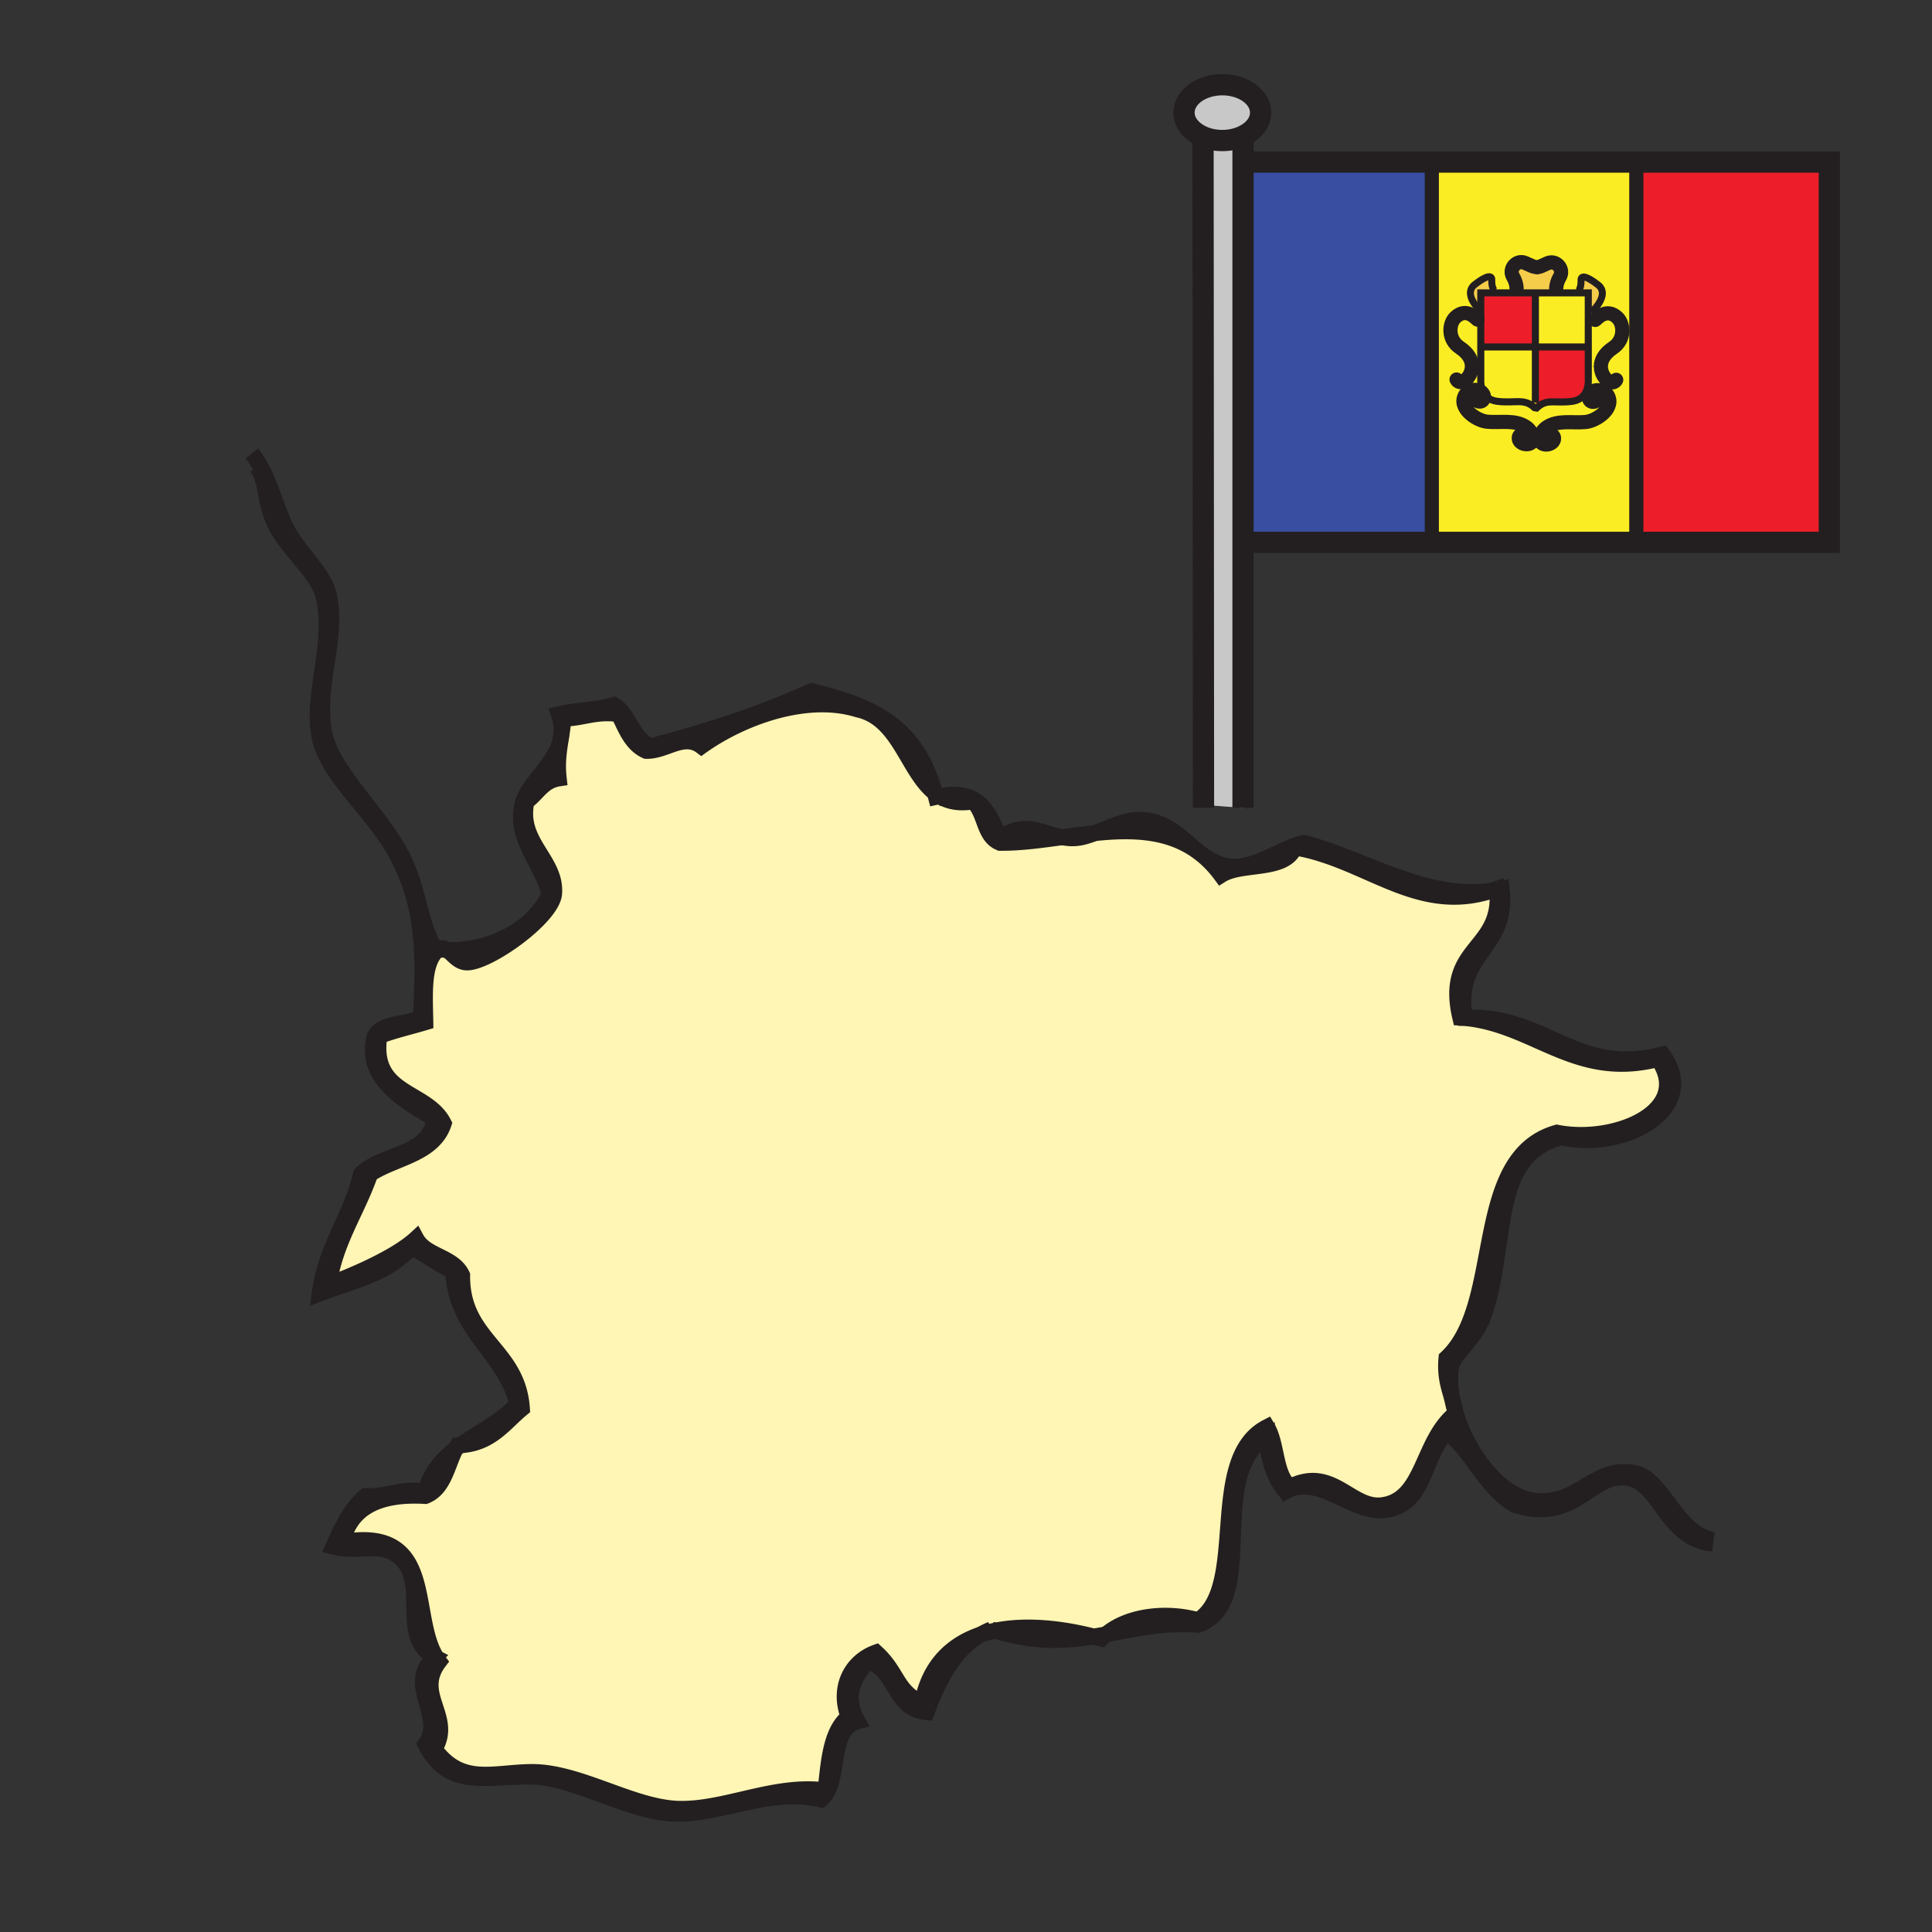
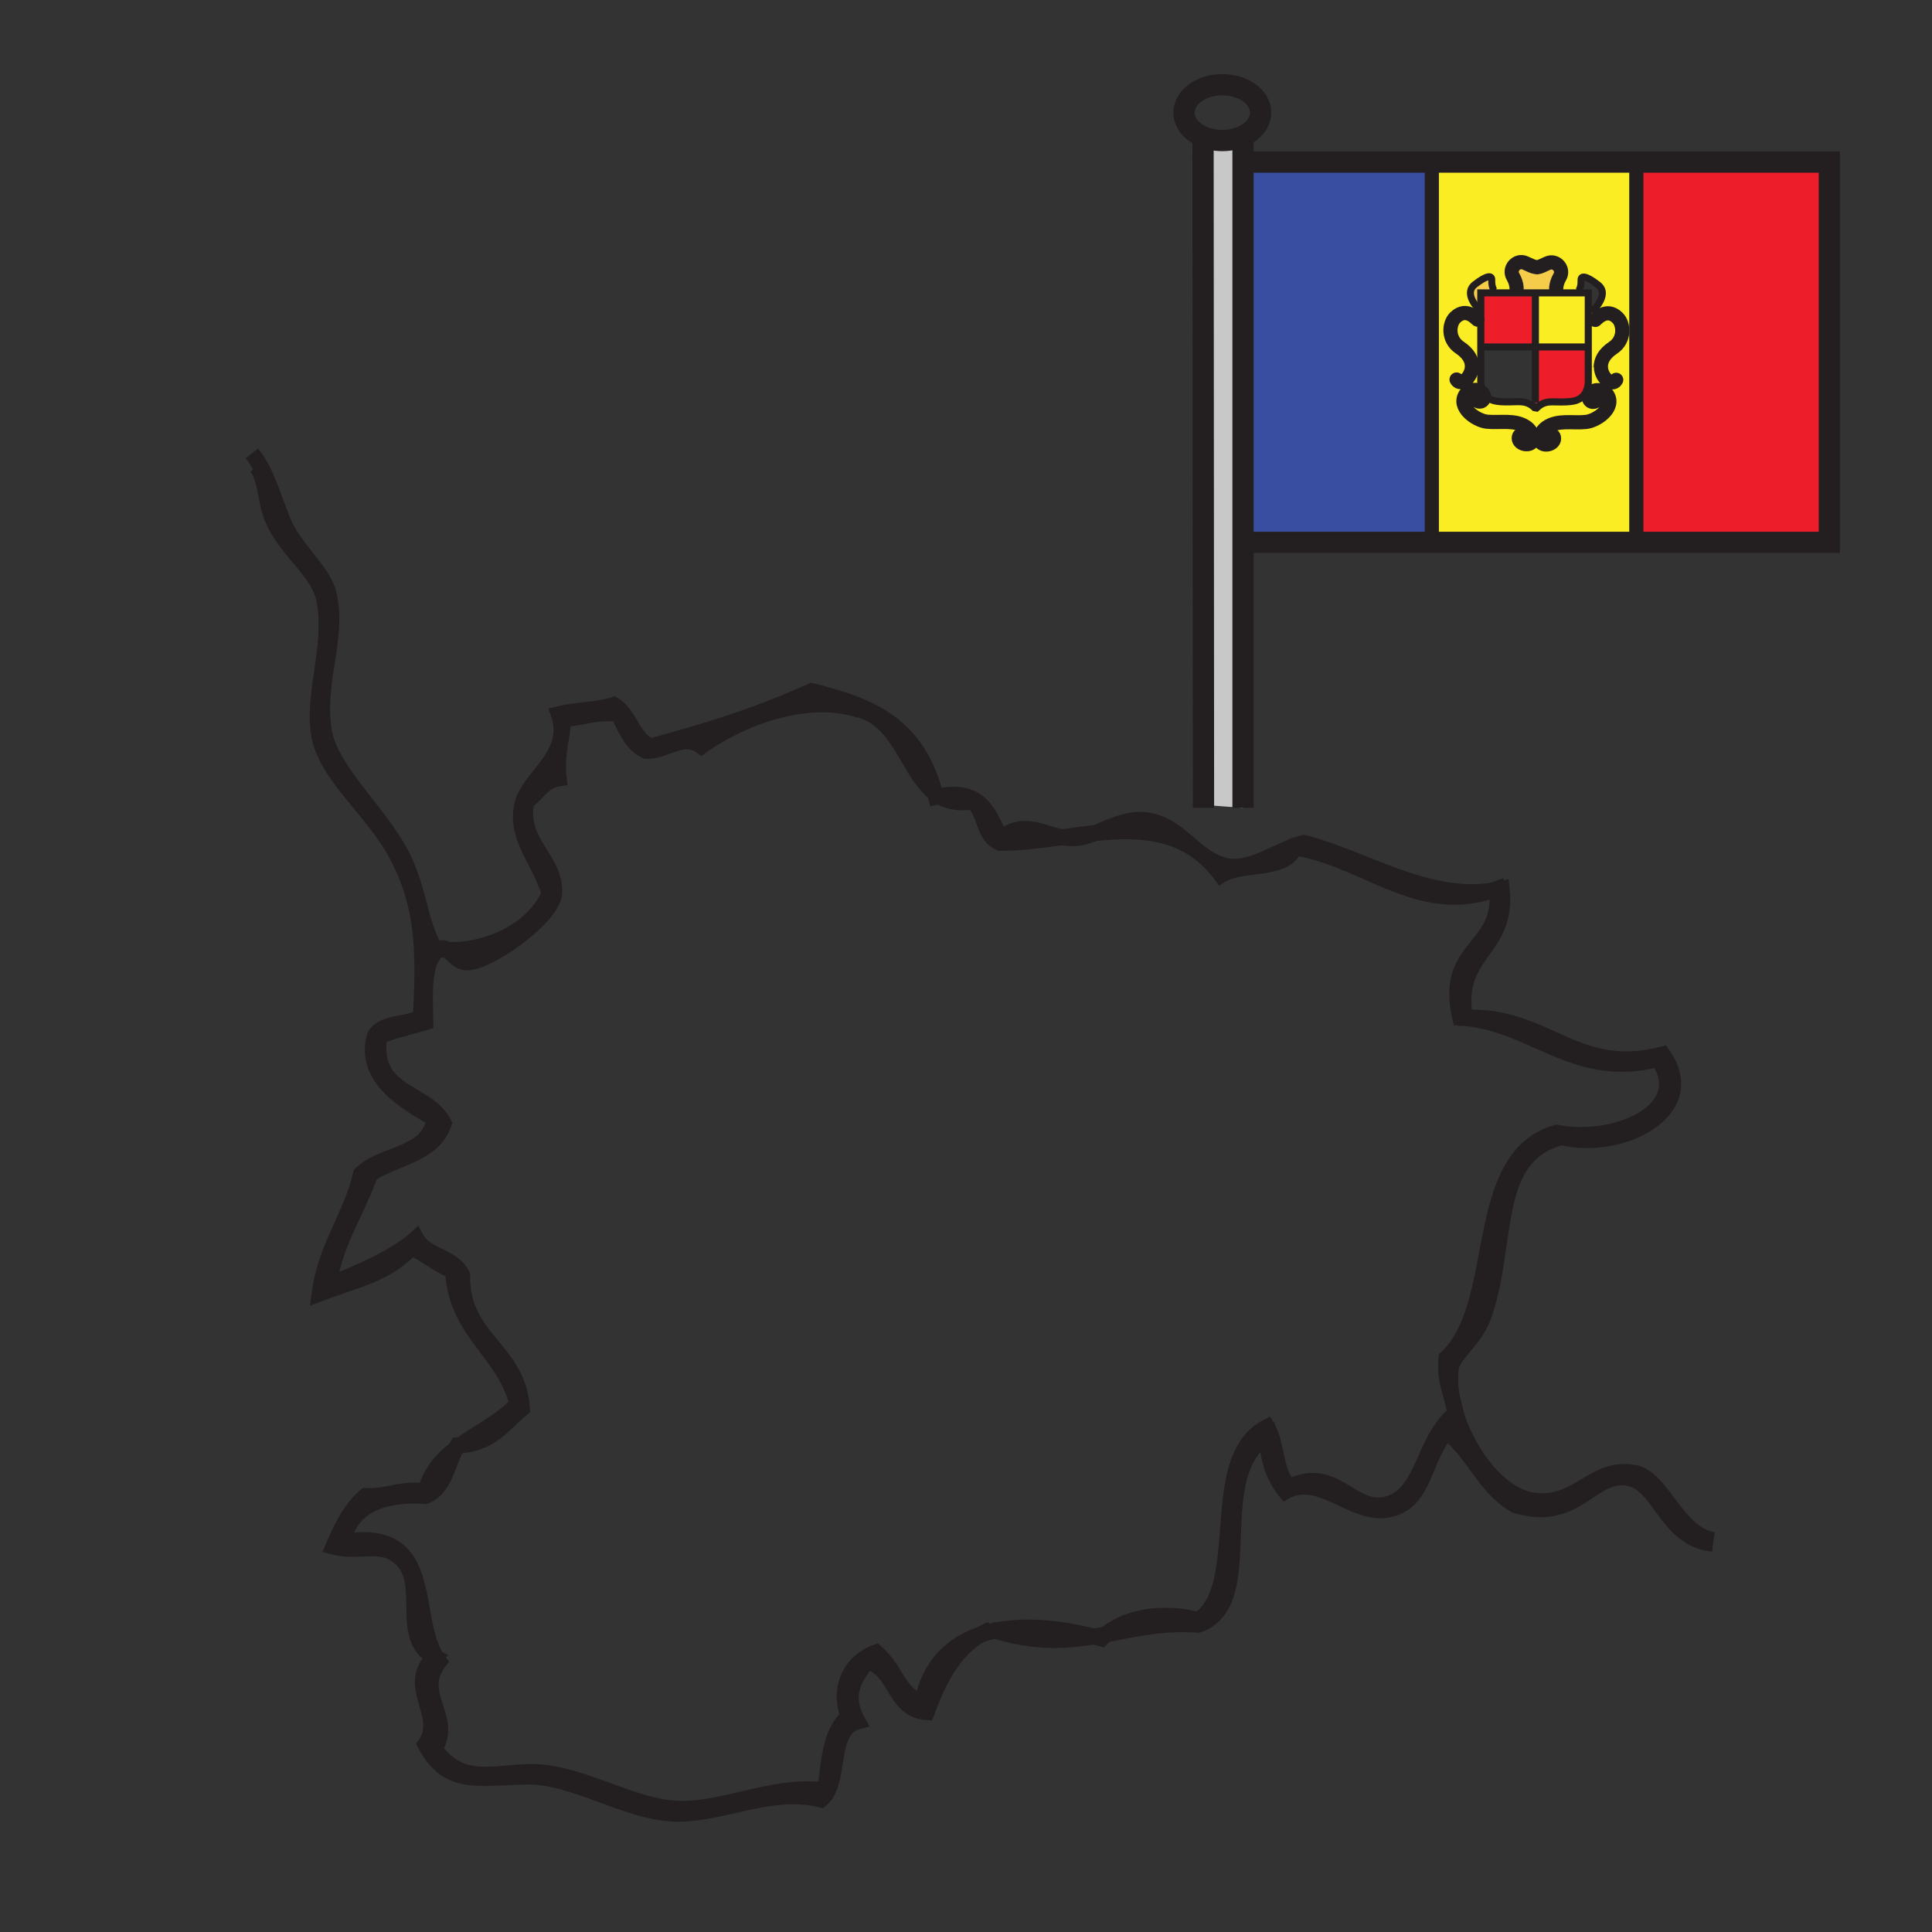
<svg xmlns="http://www.w3.org/2000/svg" width="850.89" height="850.89" viewBox="0 0 850.89 850.89" overflow="visible">
  <rect x="0" y="0" width="850.89" height="850.89" fill="#333333" stroke="none" />
-   <path d="M730.25 466.43c15.61 22.78-18.94 37.511-44.57 32.41-38.449 10.84-23.069 75.521-48.62 99.26-.77 7.601.96 12.69 2.511 17.971.38 2.05.89 4.13 1.52 6.21 0 .04.01.09.021.13-15.221 12.18-13.75 38.14-32.41 40.51-13.74 1.75-21.86-17.53-40.44-8.14-.029.01-.05.029-.08.04-6.77-5.38-5.56-18.74-10.12-26.33-27.31 14-7.96 70.649-30.39 85.08-12.979-3.721-30.25-2.431-40.55 6.239-1.79.33-3.59.65-5.4.95-14.93-3.83-30.37-5.27-43.439-2.58-.59-.18-1.181-.359-1.771-.56a37.317 37.317 0 0 0-4.47 2.229c-13.01 4.36-22.8 13.71-25.92 30.181-11.58-5.34-10.47-13.391-20.25-22.28-10.5 3.73-17.16 14.97-12.16 28.36-7.88 6.3-8.71 19.649-10.13 32.409-22.61-3.01-44.22 8.711-64.82 8.11-20.24-.59-43.85-16.439-64.83-16.21-16.93.19-30.64 6.061-42.54-10.13 8.73-14.17-9.02-23.98 2.03-38.49-.56-.729-1.07-1.51-1.55-2.319-6.38-10.9-5.46-28.061-11.13-39.471-4.26-8.58-12.24-13.91-29.86-10.88 3.47-15.43 16.4-21.41 36.46-20.26 8.23-3.19 9.52-13.32 13.4-20.86.64-.5 1.3-.99 1.96-1.47 13.63-.81 19.27-9.62 27.18-16.16-1.76-26.6-26.63-30.08-26.33-58.74-3.8-8.359-16.01-8.3-20.26-16.21-9.47 8.78-30.09 17.15-38.49 20.261 2.99-19.301 12.49-32.08 18.23-48.62 11-7.24 27.9-8.561 32.41-22.28-7.43-14.85-32.28-12.29-28.36-38.49 6.34-2.439 13.51-4.05 20.26-6.08-.24-12.88-1.24-26.52 5.76-32.15 1.26.16 2.54.27 3.85.32 2.47 1.69 4.72 5.4 8.62 5.49 9.41.23 37.74-19.84 38.49-30.38 1.06-14.92-16.17-22.56-12.15-40.52 4.76-3.34 7.14-9.06 14.18-10.13-.82-7.23.16-12.65 1.03-18.18.43-2.62.82-5.27.99-8.15 8.63-.15 14.17-3.39 24.31-2.03 3.17 6.29 5.62 13.29 12.16 16.21 8.66.29 16.39-7.96 24.31-2.03 17.78-12.7 46.34-23.19 68.87-16.2 18.4 3.9 21.73 27.19 33.99 36.79.15.56.3 1.13.45 1.7.52-.12 1.04-.22 1.54-.32 3.84 2.35 8.54 3.39 14.67 2.34 5.63 4.49 4.66 15.59 12.149 18.23 8.66.07 17.891-1.19 27.221-2.48 1.68.32 3.41.51 5.189.46 3-.09 6.11-1.05 9.311-2.28 16.62-1.7 32.81-1.3 45.96 8.69 3.41 2.57 6.609 5.8 9.56 9.79 9.101-5.75 28.34-1.36 32.41-12.15 31.81 5.27 53.72 29.79 86.84 19.02.78-.11 1.55-.23 2.33-.38 2.66 26.84-23.81 24.56-16.24 56.311.67.04 1.341.1 2 .159 30.928 2.92 48.728 27.42 85.108 18.08z" fill="#fff5b4" />
  <path d="M637.06 598.1c25.551-23.739 10.171-88.42 48.62-99.26 25.63 5.101 60.181-9.63 44.57-32.41-36.38 9.34-54.18-15.16-85.11-18.08l.021-.159c36.3-1.48 48.42 26.109 87.109 16.21 17.461 24.649-18.06 42.85-44.569 36.46-32.04 8.359-22.851 46.88-34.431 79.01-3.64 10.08-13.31 16.58-14.18 22.28-.66 4.279-.45 9.029.48 13.92-1.55-5.281-3.28-10.371-2.51-17.971zM377.76 312.47c-22.53-6.99-51.09 3.5-68.87 16.2-7.92-5.93-15.65 2.32-24.31 2.03-6.54-2.92-8.99-9.92-12.16-16.21-10.14-1.36-15.68 1.88-24.31 2.03-.17 2.88-.56 5.53-.99 8.15l-.07-.01c.53-3.09.33-6.45-.96-10.17 7.63-1.81 17.16-1.74 24.31-4.05 7.09 4.38 8.03 14.92 16.2 18.23 28.52-7.65 47.26-13.82 70.9-24.3 27.57 6.69 46.18 15.63 54.25 44.89-12.26-9.6-15.59-32.89-33.99-36.79z" />
  <path fill="#ed1e29" d="M805.67 71.37v167.49h-85V71.37z" />
-   <path d="M699.51 152.81V140.9h3.08c.38-.12 4.74-5.76 9.73-1.02 2.939 2.78 3.46 9.73-1.92 13.31-4.061 2.71-5.341 5.7-5.341 8.22h-5.55v-8.6z" fill="#fbed24" />
+   <path d="M699.51 152.81V140.9c.38-.12 4.74-5.76 9.73-1.02 2.939 2.78 3.46 9.73-1.92 13.31-4.061 2.71-5.341 5.7-5.341 8.22h-5.55v-8.6z" fill="#fbed24" />
  <path fill="#fbed24" d="M694.65 128.99h4.86v23.82h-23.3v-23.82h9.22z" />
-   <path d="M699.51 128.99h-4.859v-.51s1.8-.64 1.67-5.12c-.061-1.99 2.01-2.16 7.43 2.05 5.76 4.48-2.95 12.16-2.95 12.16h-1.29v-8.58z" fill="#f6cc4b" />
  <path d="M692.34 176.76c-7.399.95-10.57-1.09-14.7 2.14l-1.43-1.63v-24.46h23.3v14.34s.34 3.73-1.72 6.57c-1.06 1.46-2.75 2.69-5.45 3.04zM652.17 140.77V128.98h23.66v.01h.38v23.82h-24.04z" fill="#ed1e29" />
  <path d="M666.35 121.82c-2.05-3.46 1.66-7.68 5.37-6.01 2.061.91 3.29 1.6 4.49 1.77l.9.13c1.199-.17 2.43-.86 4.479-1.78 3.72-1.66 7.43 2.56 5.38 6.02s-1.54 6.28-1.54 6.28v.76H675.829v-.01h-7.95v-.88c.001 0 .511-2.82-1.529-6.28z" fill="#f6cc4b" />
  <path d="M659.34 391.47c.021.14.03.28.04.41-.78.15-1.55.27-2.33.38.76-.24 1.52-.51 2.29-.79z" />
-   <path d="M652.17 152.81h24.04v24.46l1.43 1.63c-.3.24-.609.5-.92.8l-.859-.14c-4.61-4.36-8.58-1.79-16.521-2.82-3.06-.4-4.82-1.91-5.84-3.62-1.62-2.74-1.33-5.98-1.33-5.98v-14.33z" fill="#fbed24" />
  <path d="M652.17 152.81v8.48h-3.91c0-2.53-1.279-5.51-5.35-8.22-5.37-3.59-4.86-10.54-1.92-13.32 5-4.74 9.35.9 9.729 1.02h1.45v12.04z" fill="#fbed24" />
  <path d="M658.67 128.98h-6.5v8.14c-1.55-1.49-7.66-7.9-2.6-11.84 5.41-4.21 7.489-4.04 7.43-2.05-.13 4.48 1.67 5.12 1.67 5.12v.63z" fill="#f6cc4b" />
  <path d="M720.67 238.86H630.6V71.37h90.07v167.49zm-69.95-98.09c-.38-.12-4.729-5.76-9.729-1.02-2.94 2.78-3.45 9.73 1.92 13.32 4.07 2.71 5.35 5.69 5.35 8.22h3.91v5.85s-.29 3.24 1.33 5.98l-.41.24c-.12-.16-.25-.33-.41-.48-1.939-1.9-5.71-1.46-7.21.81-3.77 5.7 4.57 11.51 9.38 12.03 5.78.61 12.431-1.12 17.42 2.43 1.29.92 2.961 3.05 2.961 4.91l2.85.14c0-1.87 1.68-3.99 2.97-4.92 4.99-3.55 11.641-1.82 17.42-2.44 4.811-.51 13.15-6.32 9.38-12.02-1.5-2.27-5.27-2.71-7.21-.81-.319.31-.54.64-.689.98l-2.16-.27c2.06-2.84 1.72-6.57 1.72-6.57v-5.74h5.55c0-2.52 1.28-5.51 5.341-8.22 5.38-3.58 4.859-10.53 1.92-13.31-4.99-4.74-9.351.9-9.73 1.02h-3.08v-3.33h1.29s8.71-7.68 2.95-12.16c-5.42-4.21-7.49-4.04-7.43-2.05.13 4.48-1.67 5.12-1.67 5.12v.51h-9.221v-.76s-.51-2.82 1.54-6.28-1.66-7.68-5.38-6.02c-2.05.92-3.28 1.61-4.479 1.78l-.9-.13c-1.2-.17-2.43-.86-4.49-1.77-3.71-1.67-7.42 2.55-5.37 6.01 2.04 3.46 1.53 6.28 1.53 6.28v.88h-9.21v-.63s-1.8-.64-1.67-5.12c.06-1.99-2.02-2.16-7.43 2.05-5.061 3.94 1.05 10.35 2.6 11.84v3.65h-1.454z" fill="#fbed24" />
  <path d="M653.09 173.36l.41-.24c1.02 1.71 2.78 3.22 5.84 3.62 7.94 1.03 11.91-1.54 16.521 2.82l.859.14c.311-.3.62-.56.92-.8 4.13-3.23 7.301-1.19 14.7-2.14 2.7-.35 4.391-1.58 5.45-3.04l2.16.27c.149-.34.37-.67.689-.98 1.94-1.9 5.71-1.46 7.21.81 3.771 5.7-4.569 11.51-9.38 12.02-5.779.62-12.43-1.11-17.42 2.44-1.29.93-2.97 3.05-2.97 4.92l-2.85-.14c0-1.86-1.671-3.99-2.961-4.91-4.989-3.55-11.64-1.82-17.42-2.43-4.81-.52-13.149-6.33-9.38-12.03 1.5-2.27 5.271-2.71 7.21-.81.162.15.292.32.412.48z" fill="#fbed24" />
  <path d="M661.37 391.47c3.12 27.43-21.061 27.56-16.21 56.72l-.021.159c-.659-.06-1.33-.119-2-.159-7.569-31.75 18.9-29.47 16.24-56.311.661-.129 1.331-.259 1.991-.409zM641.09 622.28c-.63-2.08-1.14-4.16-1.52-6.21.58 1.99 1.13 4.01 1.52 6.21z" />
  <path fill="#394ea1" d="M548.54 71.37h82.06v167.49H547.45V71.37z" />
  <path d="M539.82 381.34c11.38 2.53 23.609-7.59 34.439-10.13 26.83 6.9 53.71 25.31 82.79 21.05-33.12 10.77-55.03-13.75-86.84-19.02-4.07 10.79-23.31 6.4-32.41 12.15-2.95-3.99-6.149-7.22-9.56-9.79l.109-.14c3.432 2.66 7.082 4.91 11.472 5.88z" />
-   <path d="M538.33 37.31c9.32 0 16.87 5.5 16.87 12.29 0 4.34-3.09 8.15-7.75 10.34-2.63 1.23-5.76 1.95-9.12 1.95-3.1 0-6-.6-8.49-1.67-5.01-2.13-8.38-6.09-8.38-10.62 0-6.79 7.55-12.29 16.87-12.29z" fill="#c8c8c8" />
  <path d="M538.33 61.89c3.36 0 6.49-.72 9.12-1.95v295.87l-17.41-1.31-.2-294.28c2.49 1.07 5.39 1.67 8.49 1.67z" fill="#c8c8c8" />
-   <path d="M503.36 361.09c10.97.68 17.449 8.52 24.989 14.37l-.109.14c-13.15-9.99-29.34-10.39-45.96-8.69 6.63-2.56 13.68-6.28 21.08-5.82zM527.67 713.57c22.43-14.431 3.08-71.08 30.39-85.08 4.561 7.59 3.351 20.95 10.12 26.33.03-.011.051-.03.08-.04l.45.92c-.85.3-1.7.68-2.55 1.149-4.86-5.949-7.87-13.739-8.101-24.31-27.619 17.31-2.42 73.479-30.39 83.05-15.51-1.12-27.93 1.87-40.55 4.22 10.301-8.669 27.571-9.959 40.551-6.239zM487.12 719.81c-.7.591-1.36 1.21-1.99 1.86-1.13-.32-2.27-.62-3.41-.91 1.81-.3 3.61-.62 5.4-.95zM482.28 366.91c-3.2 1.23-6.311 2.19-9.311 2.28-1.779.05-3.51-.14-5.189-.46 4.82-.66 9.68-1.33 14.5-1.82z" />
  <path d="M481.72 720.76c-12.729 2.061-26.109 2.79-43.439-2.58 13.069-2.69 28.509-1.25 43.439 2.58zM436.51 717.62c.59.2 1.181.38 1.771.56-2.15.44-4.23 1-6.24 1.67a37.159 37.159 0 0 1 4.469-2.23zM440.56 371.21c-7.489-2.64-6.52-13.74-12.149-18.23-6.13 1.05-10.83.01-14.67-2.34 18.66-3.53 21.93 8.32 26.819 18.55 10.011-8.03 18.011-2.24 27.221-.46-9.331 1.29-18.561 2.55-27.221 2.48zM413.74 350.64c-.5.1-1.02.2-1.54.32-.15-.57-.3-1.14-.45-1.7.64.5 1.3.96 1.99 1.38zM432.04 719.85c-12.25 7.12-18.61 20.141-23.89 34.23-14.97-1.23-13.17-19.24-26.34-22.28-6.15 8.16-10.26 15.021-4.05 26.33-11.69 3.09-8.24 21.311-13.39 30.92l-.79-.53c1.42-12.76 2.25-26.109 10.13-32.409-5-13.391 1.66-24.63 12.16-28.36 9.78 8.89 8.67 16.94 20.25 22.28 3.12-16.471 12.91-25.821 25.92-30.181zM229.88 355.01c1.95-10.14 15.13-18.2 17.17-30.35l.07.01c-.87 5.53-1.85 10.95-1.03 18.18-7.04 1.07-9.42 6.79-14.18 10.13-4.02 17.96 13.21 25.6 12.15 40.52-.75 10.54-29.08 30.61-38.49 30.38-3.9-.09-6.15-3.8-8.62-5.49 17.15.67 37.93-8.26 45.09-24.89-4.77-15.28-14.9-24.18-12.16-38.49zM201.52 636.59c.4-.01.79-.03 1.18-.05-.66.479-1.32.97-1.96 1.47.25-.48.51-.96.78-1.42zM193.42 417.81c1.33-.5 2.45-.15 3.53.58a43.75 43.75 0 0 1-3.85-.32c.1-.09.21-.18.32-.26zM191.87 729.48l-.48.289c-14.41-7.43-5.27-27.09-11.65-39.27l1-.49c5.67 11.411 4.75 28.571 11.13 39.471z" />
  <path d="M191.39 770.29c11.9 16.19 25.61 10.32 42.54 10.13 20.98-.229 44.59 15.62 64.83 16.21 20.6.601 42.21-11.12 64.82-8.11l.79.53c-.74 1.37-1.65 2.57-2.81 3.521-23.29-5.69-45.66 7.859-66.85 6.08-20.52-1.721-42.65-16.54-62.8-16.21-20.78.35-34.77 4.569-44.57-14.181 8.94-12.76-9.48-26 4.05-38.49l.48-.289c.48.81.99 1.59 1.55 2.319-11.05 14.51 6.7 24.32-2.03 38.49zM175.19 685.21c-8.57-6.31-16.54-1.09-28.36-4.05 3.67-8.49 7.59-16.72 14.18-22.29 9.92.479 15.33-3.57 26.33-2.021 2.29-8.46 7.35-14.149 13.4-18.84-3.88 7.54-5.17 17.67-13.4 20.86-20.06-1.15-32.99 4.83-36.46 20.26 17.62-3.03 25.6 2.3 29.86 10.88l-1 .49a15.238 15.238 0 0 0-4.55-5.289z" />
  <g fill="none" stroke="#231f20">
    <path stroke-width="9.363" d="M548.54 71.37h257.13v167.49H550.08M529.84 60.22c-5.01-2.13-8.38-6.09-8.38-10.62 0-6.79 7.55-12.29 16.87-12.29s16.87 5.5 16.87 12.29c0 4.34-3.09 8.15-7.75 10.34-2.63 1.23-5.76 1.95-9.12 1.95-3.1 0-6-.6-8.49-1.67z" />
    <path stroke-width="9.363" d="M529.84 60.02v.2l.2 294.28v1.31M547.45 59.14v296.67" />
    <path stroke-width="6.242" d="M720.67 69.83v168.53M630.6 69.83v169.42" />
    <path d="M675.86 128.98h-23.69V167.14s-.29 3.24 1.33 5.98c1.02 1.71 2.78 3.22 5.84 3.62 7.94 1.03 11.91-1.54 16.521 2.82l.859.14c.311-.3.62-.56.92-.8 4.13-3.23 7.301-1.19 14.7-2.14 2.7-.35 4.391-1.58 5.45-3.04 2.06-2.84 1.72-6.57 1.72-6.57v-38.16h-23.68M676.21 130.14v47.13M652.9 152.81h46.87" stroke-width="3.121" />
    <path d="M658.67 128.35s-1.8-.64-1.67-5.12c.06-1.99-2.02-2.16-7.43 2.05-5.061 3.94 1.05 10.35 2.6 11.84.22.21.35.32.35.32" stroke-width="3.073" />
    <path d="M650.72 140.77c-.38-.12-4.729-5.76-9.729-1.02-2.94 2.78-3.45 9.73 1.92 13.32 4.07 2.71 5.35 5.69 5.35 8.22 0 .82-.13 1.58-.35 2.28-1.28 4.1-5.12 6.14-6.41 3.58M650.08 176.25c2.42 1.85 4.47-.78 3.01-2.89-.12-.16-.25-.33-.41-.48-1.939-1.9-5.71-1.46-7.21.81-3.77 5.7 4.57 11.51 9.38 12.03 5.78.61 12.431-1.12 17.42 2.43 1.29.92 2.961 3.05 2.961 4.91 0 .53-.141 1.05-.461 1.5-1.56 2.19-6.439.85-5.84-2.06.21-1.02 1.36-1.39 2.03-.76" stroke-width="6.242" stroke-linecap="round" stroke-linejoin="round" />
    <path d="M685.43 128.23s-.51-2.82 1.54-6.28-1.66-7.68-5.38-6.02c-2.05.92-3.28 1.61-4.479 1.78l-.9-.13c-1.2-.17-2.43-.86-4.49-1.77-3.71-1.67-7.42 2.55-5.37 6.01 2.04 3.46 1.53 6.28 1.53 6.28" stroke-width="6.242" />
    <path d="M694.65 128.48s1.8-.64 1.67-5.12c-.061-1.99 2.01-2.16 7.43 2.05 5.76 4.48-2.95 12.16-2.95 12.16" stroke-width="3.073" />
    <path d="M702.59 140.9c.38-.12 4.74-5.76 9.73-1.02 2.939 2.78 3.46 9.73-1.92 13.31-4.061 2.71-5.341 5.7-5.341 8.22 0 .82.131 1.59.351 2.28 1.28 4.11 5.12 6.15 6.399 3.59M703.23 176.37c-2.23 1.71-4.15-.39-3.28-2.38.149-.34.37-.67.689-.98 1.94-1.9 5.71-1.46 7.21.81 3.771 5.7-4.569 11.51-9.38 12.02-5.779.62-12.43-1.11-17.42 2.44-1.29.93-2.97 3.05-2.97 4.92 0 .53.14 1.04.46 1.49 1.57 2.19 6.44.85 5.85-2.06-.22-1.02-1.359-1.39-2.029-.76" stroke-width="6.242" stroke-linecap="round" stroke-linejoin="round" />
    <path d="M754.41 679.87c-21.05-1.98-23.2-27.59-38.351-29.101-15.899-1.59-22.06 20.19-48.609 12.15-13.4-7.53-18.57-23.29-30.391-32.41-10.89 13.05-9.409 31.65-26.34 34.44-14.06 2.33-27.89-14.271-42.01-9.25-.85.3-1.7.68-2.55 1.149-4.86-5.949-7.87-13.739-8.101-24.31-27.619 17.31-2.42 73.479-30.39 83.05-15.51-1.12-27.93 1.87-40.55 4.22-1.79.33-3.59.65-5.4.95-12.729 2.061-26.109 2.79-43.439-2.58-.59-.18-1.181-.359-1.771-.56a37.317 37.317 0 0 0-4.47 2.229c-12.25 7.12-18.61 20.141-23.89 34.23-14.97-1.23-13.17-19.24-26.34-22.28-6.15 8.16-10.26 15.021-4.05 26.33-11.69 3.09-8.24 21.311-13.39 30.92-.74 1.37-1.65 2.57-2.81 3.521-23.29-5.69-45.66 7.859-66.85 6.08-20.52-1.721-42.65-16.54-62.8-16.21-20.78.35-34.77 4.569-44.57-14.181 8.94-12.76-9.48-26 4.05-38.49-14.41-7.43-5.27-27.09-11.65-39.27-1.04-1.99-2.5-3.78-4.55-5.29-8.57-6.31-16.54-1.09-28.36-4.05 3.67-8.49 7.59-16.72 14.18-22.29 9.92.479 15.33-3.57 26.33-2.021 2.29-8.46 7.35-14.149 13.4-18.84.64-.5 1.3-.99 1.96-1.47 8.38-6.06 18.22-10.67 25.16-18.18-5.85-23.19-26.84-31.24-28.36-58.75-6.88-2.58-11.72-7.19-18.24-10.13-11.78 11.989-22.59 13.47-40.51 20.26 2.78-20.851 13.74-33.521 18.23-52.67 9.46-9.45 29.91-7.91 32.41-24.311-12.69-7.47-31.41-17.77-26.33-36.46 3.3-6.149 13.95-4.95 20.25-8.109 1.8-31 .73-49.831-10.12-70.9-10.11-19.62-30.88-35.09-34.44-52.67-3.71-18.3 6.21-39.64 2.02-60.77-2.35-11.87-16.35-21.17-22.28-34.44-3.95-8.83-3.09-18.27-7.43-23.81" stroke-width="7" />
    <path d="M110.95 199.69c6.58 8.37 8.84 17.95 13.59 29.72 4.97 12.3 17.95 22.11 20.26 32.41 4.48 19.95-5.97 39.01-2.03 60.78 3.12 17.18 25.25 36.11 34.44 54.69 7.53 15.22 7 26.79 14.18 40.52.56.1 1.13.18 1.71.26 1.26.16 2.54.27 3.85.32 17.15.67 37.93-8.26 45.09-24.89-4.77-15.28-14.9-24.18-12.16-38.49 1.95-10.14 15.13-18.2 17.17-30.35.53-3.09.33-6.45-.96-10.17 7.63-1.81 17.16-1.74 24.31-4.05 7.09 4.38 8.03 14.92 16.2 18.23 28.52-7.65 47.26-13.82 70.9-24.3 27.57 6.69 46.18 15.63 54.25 44.89.15.56.3 1.13.45 1.7.52-.12 1.04-.22 1.54-.32 18.66-3.53 21.93 8.32 26.819 18.55 10.011-8.03 18.011-2.24 27.221-.46 1.68.32 3.41.51 5.189.46 3-.09 6.11-1.05 9.311-2.28 6.63-2.56 13.68-6.28 21.08-5.82 10.97.68 17.449 8.52 24.989 14.37 3.431 2.66 7.08 4.91 11.471 5.88 11.38 2.53 23.609-7.59 34.439-10.13 26.83 6.9 53.71 25.31 82.79 21.05.78-.11 1.55-.23 2.33-.38.66-.13 1.33-.26 1.99-.41 3.12 27.43-21.061 27.56-16.21 56.72 36.3-1.48 48.42 26.109 87.109 16.21 17.461 24.649-18.06 42.85-44.569 36.46-32.04 8.359-22.851 46.88-34.431 79.01-3.64 10.08-13.31 16.58-14.18 22.28-.66 4.279-.45 9.029.48 13.92.38 2.05.89 4.13 1.52 6.21 5.5 18.35 19.78 36.75 34.46 38.62 19.851 2.52 26.17-15.83 44.57-12.15 12.06 2.41 18.45 27.02 34.54 29.52" stroke-width="7" />
    <path d="M411.75 349.26c-12.26-9.6-15.59-32.89-33.99-36.79-22.53-6.99-51.09 3.5-68.87 16.2-7.92-5.93-15.65 2.32-24.31 2.03-6.54-2.92-8.99-9.92-12.16-16.21-10.14-1.36-15.68 1.88-24.31 2.03-.17 2.88-.56 5.53-.99 8.15-.87 5.53-1.85 10.95-1.03 18.18-7.04 1.07-9.42 6.79-14.18 10.13-4.02 17.96 13.21 25.6 12.15 40.52-.75 10.54-29.08 30.61-38.49 30.38-3.9-.09-6.15-3.8-8.62-5.49-1.08-.73-2.2-1.08-3.53-.58-.11.08-.22.17-.32.26-7 5.63-6 19.27-5.76 32.15-6.75 2.03-13.92 3.641-20.26 6.08-3.92 26.2 20.93 23.641 28.36 38.49-4.51 13.72-21.41 15.04-32.41 22.28-5.74 16.54-15.24 29.319-18.23 48.62 8.4-3.11 29.02-11.48 38.49-20.261 4.25 7.91 16.46 7.851 20.26 16.21-.3 28.66 24.57 32.141 26.33 58.74-7.91 6.54-13.55 15.351-27.18 16.16-.39.02-.78.04-1.18.05-.27.46-.53.94-.78 1.42-3.88 7.54-5.17 17.67-13.4 20.86-20.06-1.15-32.99 4.83-36.46 20.26 17.62-3.03 25.6 2.3 29.86 10.88 5.67 11.41 4.75 28.57 11.13 39.471.48.81.99 1.59 1.55 2.319-11.05 14.51 6.7 24.32-2.03 38.49 11.9 16.19 25.61 10.32 42.54 10.13 20.98-.229 44.59 15.62 64.83 16.21 20.6.601 42.21-11.12 64.82-8.11 1.42-12.76 2.25-26.109 10.13-32.409-5-13.391 1.66-24.63 12.16-28.36 9.78 8.89 8.67 16.94 20.25 22.28 3.12-16.471 12.91-25.82 25.92-30.181 2.01-.67 4.09-1.229 6.24-1.67 13.069-2.689 28.51-1.25 43.439 2.58 1.141.29 2.28.59 3.41.91.63-.65 1.29-1.27 1.99-1.86 10.3-8.67 27.57-9.96 40.55-6.239 22.43-14.431 3.08-71.08 30.39-85.08 4.561 7.59 3.351 20.95 10.12 26.33.03-.011.051-.03.08-.04 18.58-9.391 26.7 9.89 40.44 8.14 18.66-2.37 17.189-28.33 32.41-40.51a.534.534 0 0 1-.021-.13c-.39-2.2-.939-4.221-1.52-6.21-1.551-5.28-3.28-10.37-2.511-17.971 25.551-23.739 10.171-88.42 48.62-99.26 25.63 5.101 60.181-9.63 44.57-32.41-36.38 9.34-54.18-15.16-85.11-18.08-.659-.06-1.33-.119-2-.159-7.569-31.75 18.9-29.47 16.24-56.311-.01-.13-.02-.27-.04-.41-.77.28-1.53.55-2.29.79-33.12 10.77-55.03-13.75-86.84-19.02-4.07 10.79-23.31 6.4-32.41 12.15-2.95-3.99-6.149-7.22-9.56-9.79-13.15-9.99-29.34-10.39-45.96-8.69-4.82.49-9.681 1.16-14.5 1.82-9.33 1.29-18.561 2.55-27.221 2.48-7.489-2.64-6.52-13.74-12.149-18.23-6.13 1.05-10.83.01-14.67-2.34a20.908 20.908 0 0 1-1.987-1.379z" stroke-width="7" />
  </g>
  <path fill="none" d="M.25.25h850.394v850.394H.25z" />
</svg>